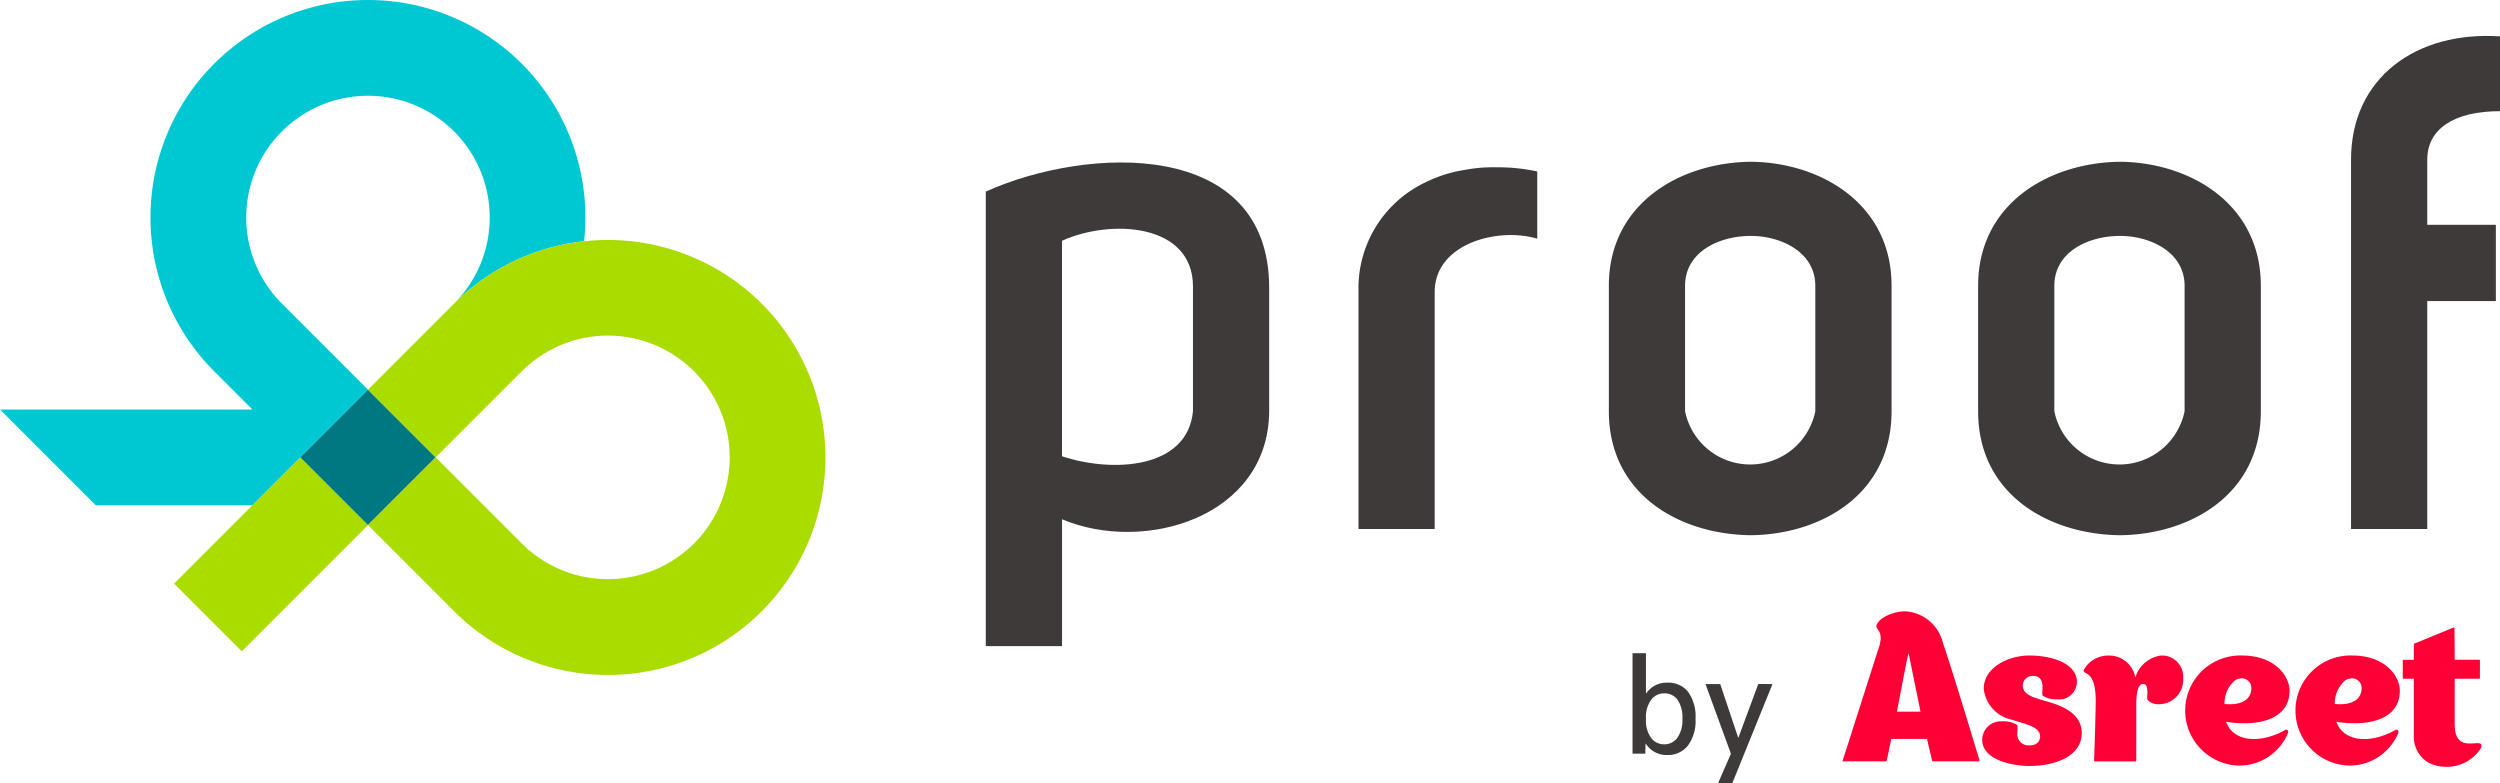
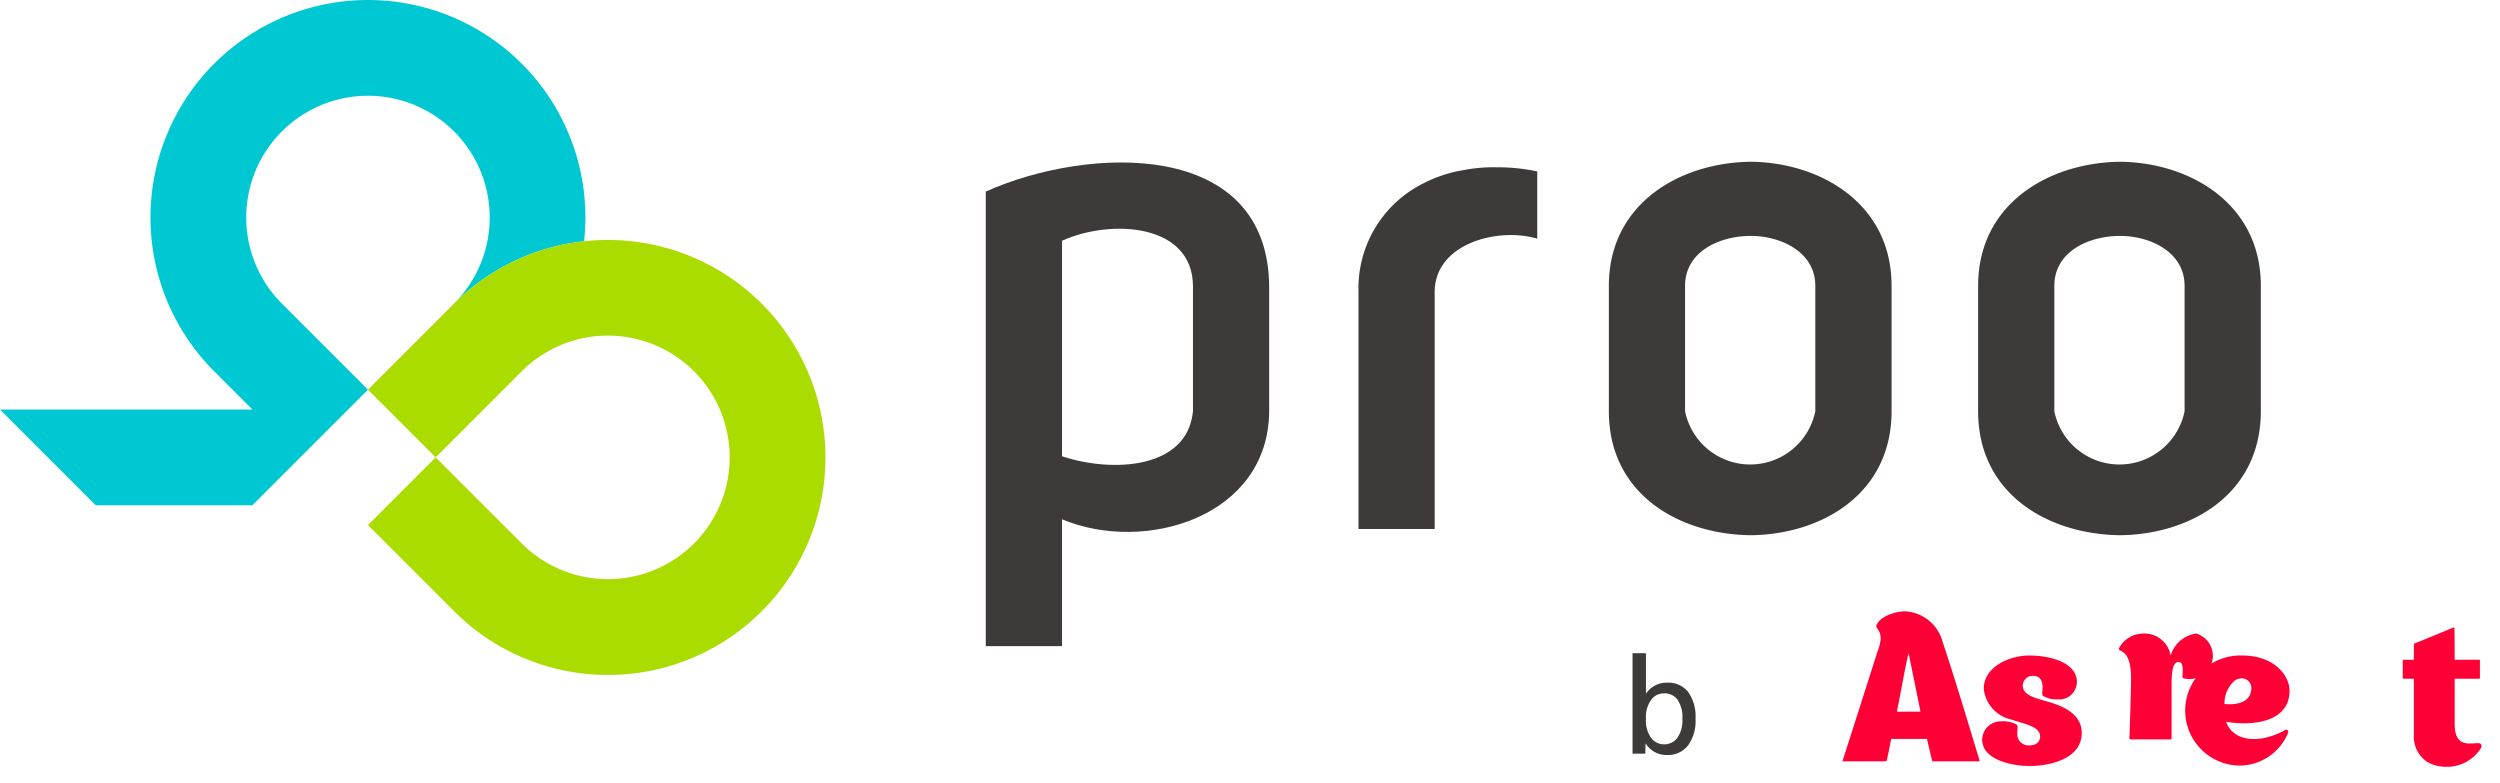
<svg xmlns="http://www.w3.org/2000/svg" width="69.346" height="21.725" viewBox="0 0 69.346 21.725">
  <path d="M54.891 21.119H53.625a.035.035.0 0 1-.034-.028l-.14-.594h-.992c-.067.353-.123.594-.123.594a.044.044.0 0 1-.039.028H51.126s-.028.0-.011-.028c0 0 .964-3.014.964-3.019.23-.588-.073-.599-.028-.728.073-.218.476-.387.801-.387a1.146 1.146.0 0 1 1.042.879c.235.661 1.014 3.255 1.014 3.255C54.919 21.119 54.891 21.119 54.891 21.119zM53.272 19.741 52.941 18.116c-.101.409-.218 1.115-.325 1.625z" style="fill:#ff0036" />
  <path d="M57.744 20.334c0 .678-.807.913-1.445.913-.499.0-1.316-.174-1.316-.728a.516.516.0 0 1 .543-.51.741.741.0 0 1 .42.095c.034.05.011.123.011.23a.312.312.0 0 0 .331.342c.207.0.297-.101.302-.252-.011-.269-.387-.331-.801-.465a.981.981.0 0 1-.762-.846v-.017c0-.583.689-.913 1.26-.913.655.0 1.322.23 1.322.728a.487.487.0 0 1-.543.487.677.677.0 0 1-.403-.101c-.028-.045-.006-.118-.006-.23.0-.224-.095-.325-.286-.319a.273.273.0 0 0-.263.263c0 .275.331.347.717.459C57.274 19.601 57.744 19.825 57.744 20.334z" style="fill:#ff0036" />
-   <path d="M60.557 18.811a.676.676.0 0 1-.7.723.397.397.0 0 1-.28-.112c-.034-.05-.011-.09-.011-.202.0-.174-.034-.246-.118-.246-.163.0-.191.286-.191.633v1.485c0 .028-.022.028-.022.028h-1.126s-.022.0-.022-.028c0 0 .045-1.272.045-1.658.0-.891-.381-.7-.331-.852a.773.773.0 0 1 .678-.398.736.736.0 0 1 .751.611.864.864.0 0 1 .706-.611A.586.586.0 0 1 60.557 18.811z" style="fill:#ff0036" />
+   <path d="M60.557 18.811c-.034-.05-.011-.09-.011-.202.0-.174-.034-.246-.118-.246-.163.0-.191.286-.191.633v1.485c0 .028-.022.028-.022.028h-1.126s-.022.0-.022-.028c0 0 .045-1.272.045-1.658.0-.891-.381-.7-.331-.852a.773.773.0 0 1 .678-.398.736.736.0 0 1 .751.611.864.864.0 0 1 .706-.611A.586.586.0 0 1 60.557 18.811z" style="fill:#ff0036" />
  <path d="M63.463 20.34a1.466 1.466.0 0 1-1.345.896 1.527 1.527.0 1 1 .073-3.053c.919.0 1.317.577 1.317.975.0.879-1.025.986-1.759.863.196.56.941.616 1.625.235a.059.059.0 0 1 .073-.006C63.469 20.267 63.48 20.29 63.463 20.34zm-1.759-.812c.499.045.745-.14.745-.443a.27.27.0 0 0-.297-.269.005.005.0 0 1-.006.006H62.13a.363.363.0 0 0-.134.05A.834.834.0 0 0 61.704 19.528z" style="fill:#ff0036" />
-   <path d="M66.522 20.34a1.466 1.466.0 0 1-1.345.896 1.527 1.527.0 1 1 .073-3.053c.919.0 1.317.577 1.317.975.0.879-1.025.986-1.759.863.196.56.941.616 1.625.235a.059.059.0 0 1 .073-.006C66.528 20.267 66.539 20.29 66.522 20.34zm-1.759-.812c.499.045.745-.14.745-.443a.27.27.0 0 0-.297-.269.005.005.0 0 1-.006.006H65.189a.363.363.0 0 0-.134.05A.835.835.0 0 0 64.763 19.528z" style="fill:#ff0036" />
  <path d="M68.812 20.76a1.117 1.117.0 0 1-.975.51 1.064 1.064.0 0 1-.499-.129.837.837.0 0 1-.381-.751V18.827h-.286s-.022.0-.022-.028v-.476a.022.022.0 0 1 .022-.022h.286v-.426a.027.027.0 0 1 .028-.028l1.076-.443s.028.006.022.028c0 0 .006.392.006.868h.683s.017.0.017.028v.471c0 .028-.022.028-.022.028h-.678v1.255a1.728 1.728.0 0 0 .011.179c.073.454.42.353.639.353C68.84 20.615 68.851 20.687 68.812 20.76z" style="fill:#ff0036" />
  <path d="M27.344 5.314c2.825-1.269 7.861-1.48 7.861 2.671V11.406c-.019 2.941-3.459 3.959-5.746 2.998V17.922H27.344V5.314zm2.114 7.342c1.384.461 3.479.365 3.633-1.249V7.947c0-1.749-2.268-1.884-3.633-1.269z" style="fill:#3e3a39" />
  <path d="M41.507 4.641a5.137 5.137.0 0 1 1.134.115V6.621c-1.096-.327-2.845.135-2.845 1.48v6.573H37.682V8.062a3.248 3.248.0 0 1 1.845-2.998 3.778 3.778.0 0 1 .961-.327c.039.0.077-.019.115-.019A4.178 4.178.0 0 1 41.507 4.641z" style="fill:#3e3a39" />
  <path d="M48.567 4.487c1.922.019 3.902 1.153 3.902 3.44V11.406c0 2.326-1.98 3.421-3.902 3.44-1.96-.019-3.94-1.115-3.94-3.44V7.928C44.627 5.641 46.606 4.507 48.567 4.487zM46.741 7.928V11.406a1.843 1.843.0 0 0 3.613.0V7.928c0-.942-.961-1.384-1.787-1.384C47.683 6.544 46.741 6.986 46.741 7.928z" style="fill:#3e3a39" />
  <path d="M58.81 4.487c1.922.019 3.902 1.153 3.902 3.44V11.406c0 2.326-1.98 3.421-3.902 3.44-1.96-.019-3.94-1.115-3.94-3.44V7.928C54.87 5.641 56.849 4.507 58.81 4.487zm-1.826 3.44V11.406a1.843 1.843.0 0 0 3.613.0V7.928c0-.942-.961-1.384-1.788-1.384C57.925 6.544 56.984 6.986 56.984 7.928z" style="fill:#3e3a39" />
-   <path d="M69.346 3.084c-1.288.0-2.018.5-2.018 1.345V6.236h1.903V8.351H67.328v6.323H65.214V4.43c0-2.287 1.826-3.575 4.132-3.421V3.084z" style="fill:#3e3a39" />
-   <path d="M5.042 14.049h4.95v2.656H5.042z" transform="translate(-8.671 9.819) rotate(-45)" style="fill:#aadc00" />
  <path d="M14.473 1.767a6.033 6.033.0 0 0-8.532 8.532L7.001 11.359H0l2.656 2.656H7.001l3.206-3.206L7.819 8.421a3.377 3.377.0 1 1 4.776.0 6.004 6.004.0 0 1 3.606-1.728A6.025 6.025.0 0 0 14.473 1.767z" style="fill:#00c8d2" />
-   <path d="M8.879 11.36h2.656v2.656H8.879z" transform="translate(-5.982 10.933) rotate(-45)" style="fill:#007882" />
  <path d="M16.201 6.693h0a6.003 6.003.0 0 0-3.606 1.728l-2.388 2.388 1.878 1.878L14.473 10.299l7e-5-7e-5a3.378 3.378.0 1 1-7e-5 4.776l-2.388-2.388-1.878 1.878 2.388 2.388a6.033 6.033.0 1 0 3.606-10.26z" style="fill:#aadc00" />
  <path d="M45.284 18.118h.372v1.115h.007a.687.687.0 0 1 .587-.297.699.699.0 0 1 .575.255 1.171 1.171.0 0 1 .206.749 1.142 1.142.0 0 1-.214.745.699.699.0 0 1-.567.258.68.68.0 0 1-.599-.316H45.645l-.007.279h-.354zm1.383 1.822a.871.871.0 0 0-.134-.53.444.444.0 0 0-.375-.177.436.436.0 0 0-.361.184.808.808.0 0 0-.141.504v.037a.806.806.0 0 0 .141.506.437.437.0 0 0 .361.182.442.442.0 0 0 .37-.182A.847.847.0 0 0 46.667 19.94z" style="fill:#3e3a39" />
-   <path d="M48.214 20.461h.007l.55-1.487H49.166l-1.115 2.751h-.395l.357-.818-.706-1.933h.409z" style="fill:#3e3a39" />
</svg>